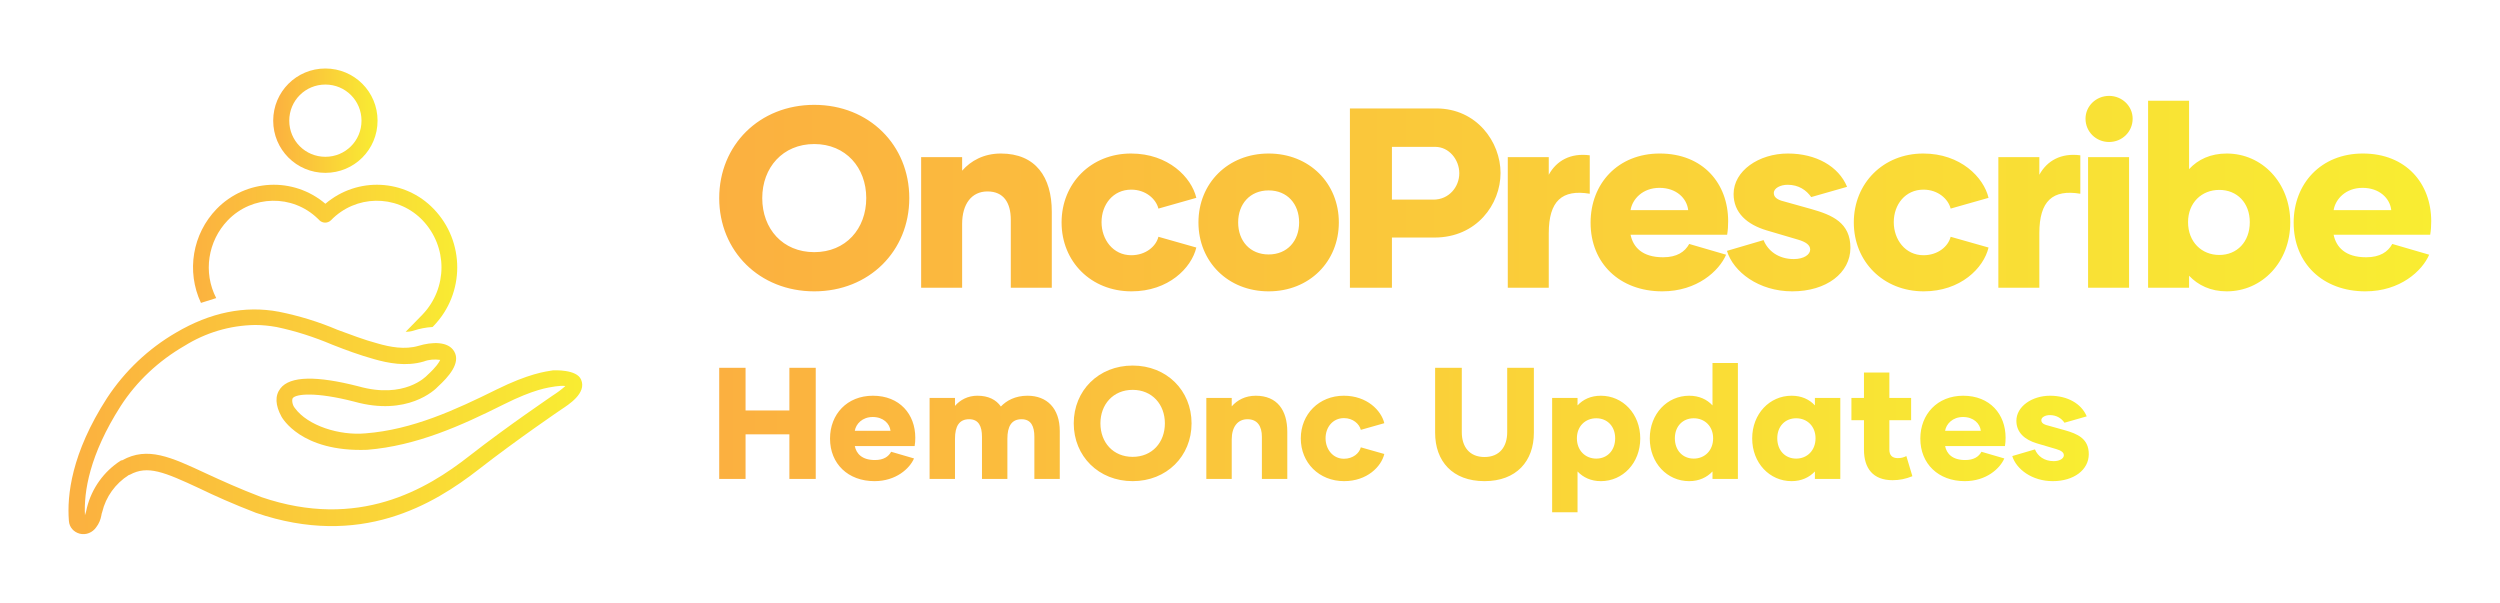
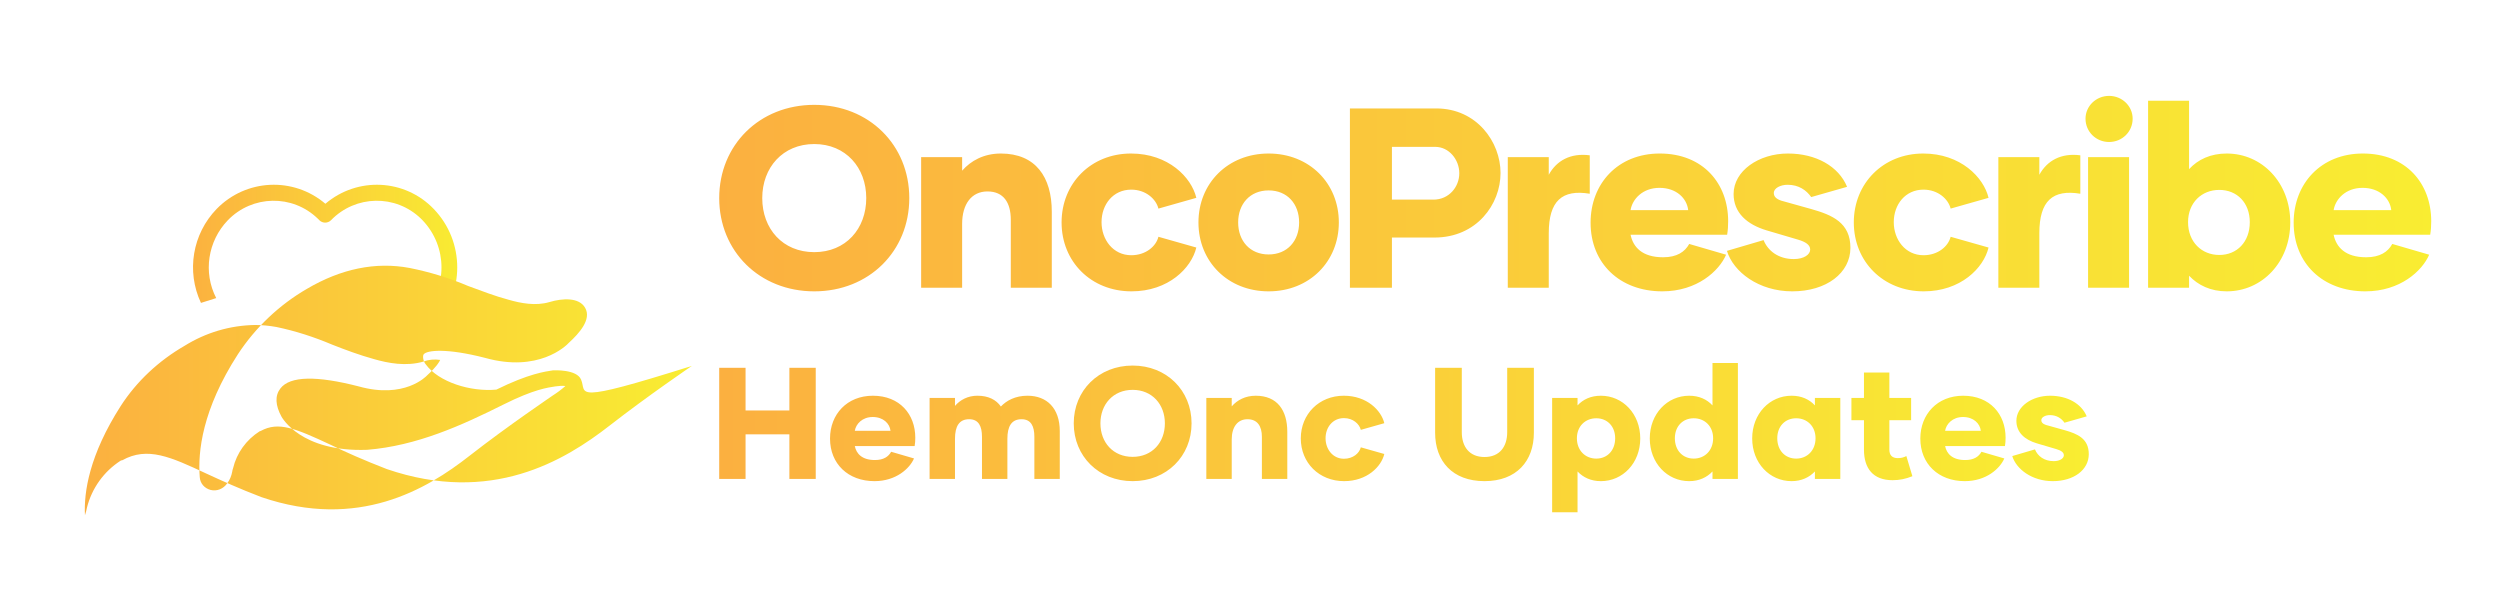
<svg xmlns="http://www.w3.org/2000/svg" version="1.1" width="3173.913" height="765.048" viewBox="0 0 3173.913 765.048">
  <g transform="scale(8.696) translate(10, 10)">
    <defs id="SvgjsDefs9142">
      <linearGradient id="SvgjsLinearGradient9149">
        <stop id="SvgjsStop9150" stop-color="#fbb040" offset="0" />
        <stop id="SvgjsStop9151" stop-color="#f9ed32" offset="1" />
      </linearGradient>
      <linearGradient id="SvgjsLinearGradient9152">
        <stop id="SvgjsStop9153" stop-color="#fbb040" offset="0" />
        <stop id="SvgjsStop9154" stop-color="#f9ed32" offset="1" />
      </linearGradient>
      <linearGradient id="SvgjsLinearGradient9155">
        <stop id="SvgjsStop9156" stop-color="#fbb040" offset="0" />
        <stop id="SvgjsStop9157" stop-color="#f9ed32" offset="1" />
      </linearGradient>
    </defs>
    <g id="SvgjsG9143" featureKey="symbolFeature-0" transform="matrix(0.586,0,0,0.586,0,-3.516)" fill="url(#SvgjsLinearGradient9149)">
      <title>Modern Business 6 expandlines</title>
-       <path d="M64,32c7.2,0,13-5.8,13-13S71.2,6,64,6c-7.2,0-13,5.8-13,13c0,0,0,0,0,0C51,26.2,56.8,32,64,32z M64,10c5,0,9,4,9,9  s-4,9-9,9s-9-4-9-9c0,0,0,0,0,0C55,14,59,10,64,10z" />
      <path d="M36.8,63.2c-3.3-6.4-2.1-14.2,2.9-19.4c6.1-6.3,16.1-6.5,22.4-0.4c0.1,0.1,0.3,0.3,0.4,0.4c0.8,0.8,2.1,0.8,2.9,0  c6.1-6.3,16.1-6.5,22.4-0.4c0.1,0.1,0.3,0.3,0.4,0.4c6.3,6.6,6.3,16.9,0,23.5l-4.2,4.3c0.7,0,1.4-0.1,2-0.3c1.5-0.5,3.1-0.8,4.7-0.9  l0.3-0.3c7.8-8.1,7.8-21,0-29.1C83.8,33.5,72,32.9,64,39.7c-8-6.8-19.8-6.2-27.1,1.3c-6,6.2-7.6,15.5-3.9,23.4  C34.3,64,35.5,63.6,36.8,63.2z" />
-       <path d="M127.7,83.5c-1.1-2.6-6.7-2.3-7-2.3c-1.9,0.3-6,0.8-14.1,4.8C96.5,91,85.7,96,74,96.9c-6.5,0.6-14.4-1.9-17.6-6.3  c-0.7-0.8-0.8-2.2-0.5-2.5c0.8-1,5.6-1.6,15.3,0.9c13.2,3.7,20.1-2.9,20.9-3.8c2.5-2.3,5.7-5.8,4-8.7c-1.5-2.6-5.6-2.4-8.9-1.4  c-3.4,1-7.1,0.3-10.2-0.6c-3.4-0.9-6.7-2.2-10-3.4c-4.7-2-9.6-3.5-14.6-4.5c-8.5-1.6-17.1,0.2-25.6,5.2c-6.9,4-12.8,9.6-17.2,16.3  c-8.9,13.8-10,24.3-9.5,30.6c0.1,1.6,1.2,2.8,2.7,3.2c1.6,0.4,3.2-0.3,4.1-1.6c0.7-0.9,1.1-1.9,1.3-3c0-0.2,0.1-0.5,0.2-0.8  c0.9-3.8,3.3-7.1,6.6-9.2l0.3-0.1c4.4-2.4,8.5-0.7,17.3,3.4c3.7,1.8,8.4,3.9,14.1,6.1c26,8.9,44.2-2,55.6-10.9  c9.5-7.4,20.4-14.8,20.4-14.8C124.5,89.8,129.2,86.9,127.7,83.5z M120.6,87.5c-0.1,0.1-11.1,7.5-20.7,15  c-10.7,8.4-27.7,18.5-51.8,10.3c-5.5-2.1-9.9-4.1-13.8-5.9c-8.8-4.1-14.6-6.8-20.9-3.3l-0.1,0c-0.1,0-0.2,0.1-0.3,0.1  c-4.2,2.7-7.2,6.9-8.4,11.7c-0.1,0.6-0.3,1.3-0.5,1.9c-0.3-5.8,1.1-15,8.9-27.2c4-6.2,9.5-11.3,15.9-15c5.3-3.3,11.3-5.1,17.6-5.2  c1.8,0,3.6,0.2,5.3,0.5c4.8,1,9.4,2.5,13.9,4.4c3.3,1.3,6.8,2.6,10.4,3.6c3.5,1,8,1.9,12.4,0.6c1.3-0.5,2.7-0.6,4.1-0.4  c-0.2,0.5-0.9,1.7-3.2,3.8c0,0-0.1,0.1-0.1,0.1c-0.2,0.2-5.6,5.9-17,2.7c-10.5-2.7-17.1-2.6-19.5,0.5c-1.4,1.8-1.3,4.2,0.3,7.1  c0.1,0.1,4.7,8.8,21.3,8.2c12.4-1,23.6-6.1,34-11.3c7.6-3.8,11-4.2,12.9-4.5c0.8-0.1,1.7-0.2,2.5-0.1  C122.8,86,121.7,86.8,120.6,87.5L120.6,87.5z" />
+       <path d="M127.7,83.5c-1.1-2.6-6.7-2.3-7-2.3c-1.9,0.3-6,0.8-14.1,4.8c-6.5,0.6-14.4-1.9-17.6-6.3  c-0.7-0.8-0.8-2.2-0.5-2.5c0.8-1,5.6-1.6,15.3,0.9c13.2,3.7,20.1-2.9,20.9-3.8c2.5-2.3,5.7-5.8,4-8.7c-1.5-2.6-5.6-2.4-8.9-1.4  c-3.4,1-7.1,0.3-10.2-0.6c-3.4-0.9-6.7-2.2-10-3.4c-4.7-2-9.6-3.5-14.6-4.5c-8.5-1.6-17.1,0.2-25.6,5.2c-6.9,4-12.8,9.6-17.2,16.3  c-8.9,13.8-10,24.3-9.5,30.6c0.1,1.6,1.2,2.8,2.7,3.2c1.6,0.4,3.2-0.3,4.1-1.6c0.7-0.9,1.1-1.9,1.3-3c0-0.2,0.1-0.5,0.2-0.8  c0.9-3.8,3.3-7.1,6.6-9.2l0.3-0.1c4.4-2.4,8.5-0.7,17.3,3.4c3.7,1.8,8.4,3.9,14.1,6.1c26,8.9,44.2-2,55.6-10.9  c9.5-7.4,20.4-14.8,20.4-14.8C124.5,89.8,129.2,86.9,127.7,83.5z M120.6,87.5c-0.1,0.1-11.1,7.5-20.7,15  c-10.7,8.4-27.7,18.5-51.8,10.3c-5.5-2.1-9.9-4.1-13.8-5.9c-8.8-4.1-14.6-6.8-20.9-3.3l-0.1,0c-0.1,0-0.2,0.1-0.3,0.1  c-4.2,2.7-7.2,6.9-8.4,11.7c-0.1,0.6-0.3,1.3-0.5,1.9c-0.3-5.8,1.1-15,8.9-27.2c4-6.2,9.5-11.3,15.9-15c5.3-3.3,11.3-5.1,17.6-5.2  c1.8,0,3.6,0.2,5.3,0.5c4.8,1,9.4,2.5,13.9,4.4c3.3,1.3,6.8,2.6,10.4,3.6c3.5,1,8,1.9,12.4,0.6c1.3-0.5,2.7-0.6,4.1-0.4  c-0.2,0.5-0.9,1.7-3.2,3.8c0,0-0.1,0.1-0.1,0.1c-0.2,0.2-5.6,5.9-17,2.7c-10.5-2.7-17.1-2.6-19.5,0.5c-1.4,1.8-1.3,4.2,0.3,7.1  c0.1,0.1,4.7,8.8,21.3,8.2c12.4-1,23.6-6.1,34-11.3c7.6-3.8,11-4.2,12.9-4.5c0.8-0.1,1.7-0.2,2.5-0.1  C122.8,86,121.7,86.8,120.6,87.5L120.6,87.5z" />
    </g>
    <g id="SvgjsG9144" featureKey="nameFeature-0" transform="matrix(0.935,0,0,0.935,93.766,-5.389)" fill="url(#SvgjsLinearGradient9152)">
      <path d="M16.16 40.56 c-8.56 0 -14.84 -6.28 -14.84 -14.56 s6.28 -14.56 14.84 -14.56 s14.84 6.28 14.84 14.56 s-6.28 14.56 -14.84 14.56 z M16.16 34.44 c4.92 0 8.12 -3.64 8.12 -8.44 c0 -4.76 -3.2 -8.44 -8.12 -8.44 s-8.12 3.68 -8.12 8.44 c0 4.8 3.2 8.44 8.12 8.44 z M45.29 19.04 c5.44 0 7.96 3.68 7.96 9.08 l0 11.88 l-6.4 0 l0 -10.6 c0 -2.68 -1.12 -4.44 -3.64 -4.44 c-2.48 0 -3.96 1.96 -3.96 5.08 l0 9.96 l-6.4 0 l0 -20.4 l6.4 0 l0 2.12 c1.36 -1.56 3.4 -2.68 6.04 -2.68 z M65.7 40.56 c-6.32 0 -10.92 -4.64 -10.92 -10.76 s4.6 -10.76 10.84 -10.76 c5.84 0 9.44 3.72 10.2 6.92 l-5.92 1.68 c-0.36 -1.48 -1.96 -2.96 -4.24 -2.96 c-2.84 0 -4.64 2.32 -4.64 5.08 c0 2.72 1.8 5.16 4.64 5.16 c2.28 0 3.88 -1.4 4.24 -2.88 l5.92 1.68 c-0.76 3.2 -4.36 6.84 -10.12 6.84 z M87.11 40.56 c-6.36 0 -10.96 -4.64 -10.96 -10.76 s4.6 -10.76 10.96 -10.76 s10.96 4.64 10.96 10.76 s-4.6 10.76 -10.96 10.76 z M87.11 34.8 c2.92 0 4.76 -2.12 4.76 -5 s-1.84 -5 -4.76 -5 s-4.76 2.12 -4.76 5 s1.84 5 4.76 5 z M113.28 12 c6.32 0 10.04 5.24 10.04 10.08 c0 4.88 -3.72 10.08 -10.32 10.08 l-6.64 0 l0 7.84 l-6.56 0 l0 -28 l13.48 0 z M112.84 26.24 c2.44 0 4.04 -2 4.04 -4.12 s-1.6 -4.12 -3.76 -4.12 l-6.76 0 l0 8.24 l6.48 0 z M130.85 22.36 c1.2 -2.2 3.4 -3.44 6.4 -3.04 l0 6 c-4.32 -0.72 -6.4 1.12 -6.4 6.16 l0 8.52 l-6.4 0 l0 -20.4 l6.4 0 l0 2.76 z M148.58 40.56 c-6.64 0 -11.2 -4.36 -11.2 -10.72 c0 -6.12 4.28 -10.8 10.8 -10.8 c6.76 0 10.68 4.68 10.68 10.56 c0 0.72 -0.04 1.44 -0.16 2.12 l-15.08 0 c0.4 1.92 1.8 3.52 5.08 3.52 c2.16 0 3.4 -0.84 4.08 -2.08 l5.76 1.68 c-1.08 2.52 -4.52 5.72 -9.96 5.72 z M143.62 27.88 l9 0 c-0.2 -1.84 -1.84 -3.48 -4.48 -3.48 s-4.24 1.76 -4.52 3.48 z M168.87 40.56 c-5.24 0 -9.2 -3.04 -10.2 -6.32 l5.72 -1.68 c0.68 1.68 2.32 2.96 4.72 2.96 c1.6 0 2.56 -0.72 2.56 -1.48 c0 -0.72 -0.68 -1.2 -1.92 -1.56 l-4.88 -1.44 c-3.08 -0.92 -5.16 -2.76 -5.16 -5.68 c0 -3.6 3.92 -6.32 8.48 -6.32 c4.4 0 7.92 2 9.24 5.2 l-5.6 1.6 c-0.76 -1.08 -1.96 -1.92 -3.68 -1.92 c-1.12 0 -2.16 0.52 -2.16 1.28 c0 0.52 0.32 0.92 1.16 1.2 l4.72 1.32 c3.24 0.92 6.08 2.12 6.08 6.04 s-3.72 6.8 -9.08 6.8 z M189.4 40.56 c-6.32 0 -10.92 -4.64 -10.92 -10.76 s4.6 -10.76 10.84 -10.76 c5.84 0 9.44 3.72 10.2 6.92 l-5.92 1.68 c-0.36 -1.48 -1.96 -2.96 -4.24 -2.96 c-2.84 0 -4.64 2.32 -4.64 5.08 c0 2.72 1.8 5.16 4.64 5.16 c2.28 0 3.88 -1.4 4.24 -2.88 l5.92 1.68 c-0.76 3.2 -4.36 6.84 -10.12 6.84 z M207.45 22.36 c1.2 -2.2 3.4 -3.44 6.4 -3.04 l0 6 c-4.32 -0.72 -6.4 1.12 -6.4 6.16 l0 8.52 l-6.4 0 l0 -20.4 l6.4 0 l0 2.76 z M218.34 17.24 c-2.04 0 -3.68 -1.6 -3.68 -3.64 c0 -1.96 1.64 -3.56 3.68 -3.56 s3.68 1.6 3.68 3.56 c0 2.04 -1.64 3.64 -3.68 3.64 z M215.06 40 l0 -20.4 l6.4 0 l0 20.4 l-6.4 0 z M236.71 19.04 c5.52 0 9.92 4.56 9.92 10.76 s-4.4 10.76 -9.92 10.76 c-2.52 0 -4.48 -0.96 -5.88 -2.44 l0 1.88 l-6.4 0 l0 -29.2 l6.4 0 l0 10.68 c1.4 -1.52 3.36 -2.44 5.88 -2.44 z M235.55 34.88 c2.76 0 4.76 -2.04 4.76 -5.12 c0 -3.04 -2 -5.04 -4.76 -5.04 s-4.88 2 -4.88 5.04 c0 3.08 2.12 5.12 4.88 5.12 z M258.36 40.56 c-6.64 0 -11.2 -4.36 -11.2 -10.72 c0 -6.12 4.28 -10.8 10.8 -10.8 c6.76 0 10.68 4.68 10.68 10.56 c0 0.72 -0.04 1.44 -0.16 2.12 l-15.08 0 c0.4 1.92 1.8 3.52 5.08 3.52 c2.16 0 3.4 -0.84 4.08 -2.08 l5.76 1.68 c-1.08 2.52 -4.52 5.72 -9.96 5.72 z M253.4 27.88 l9 0 c-0.2 -1.84 -1.84 -3.48 -4.48 -3.48 s-4.24 1.76 -4.52 3.48 z" />
    </g>
    <g id="SvgjsG9145" featureKey="sloganFeature-0" transform="matrix(1.159,0,0,1.159,93.609,36.74)" fill="url(#SvgjsLinearGradient9155)">
      <path d="M10.04 6 l3.32 0 l0 14 l-3.32 0 l0 -5.62 l-5.52 0 l0 5.62 l-3.32 0 l0 -14 l3.32 0 l0 5.38 l5.52 0 l0 -5.38 z M20.76 20.28 c-3.32 0 -5.6 -2.18 -5.6 -5.36 c0 -3.06 2.14 -5.4 5.4 -5.4 c3.38 0 5.34 2.34 5.34 5.28 c0 0.36 -0.02 0.72 -0.08 1.06 l-7.54 0 c0.2 0.96 0.9 1.76 2.54 1.76 c1.08 0 1.7 -0.42 2.04 -1.04 l2.88 0.84 c-0.54 1.26 -2.26 2.86 -4.98 2.86 z M18.28 13.94 l4.5 0 c-0.1 -0.92 -0.92 -1.74 -2.24 -1.74 s-2.12 0.88 -2.26 1.74 z M40.04 9.52 c2.42 0 4.06 1.56 4.06 4.46 l0 6.02 l-3.2 0 l0 -5.3 c0 -1.34 -0.42 -2.22 -1.62 -2.22 c-1.26 0 -1.78 0.9 -1.78 2.46 l0 5.06 l-3.2 0 l0 -5.3 c0 -1.34 -0.42 -2.22 -1.62 -2.22 c-1.26 0 -1.78 0.9 -1.78 2.46 l0 5.06 l-3.2 0 l0 -10.2 l3.2 0 l0 1 c0.64 -0.74 1.6 -1.28 2.82 -1.28 c1.38 0 2.36 0.5 2.96 1.36 c0.7 -0.74 1.8 -1.36 3.36 -1.36 z M53.28 20.28 c-4.28 0 -7.42 -3.14 -7.42 -7.28 s3.14 -7.28 7.42 -7.28 s7.42 3.14 7.42 7.28 s-3.14 7.28 -7.42 7.28 z M53.28 17.22 c2.46 0 4.06 -1.82 4.06 -4.22 c0 -2.38 -1.6 -4.22 -4.06 -4.22 s-4.06 1.84 -4.06 4.22 c0 2.4 1.6 4.22 4.06 4.22 z M68.78 9.52 c2.72 0 3.98 1.84 3.98 4.54 l0 5.94 l-3.2 0 l0 -5.3 c0 -1.34 -0.56 -2.22 -1.82 -2.22 c-1.24 0 -1.98 0.98 -1.98 2.54 l0 4.98 l-3.2 0 l0 -10.2 l3.2 0 l0 1.06 c0.68 -0.78 1.7 -1.34 3.02 -1.34 z M79.92 20.28 c-3.16 0 -5.46 -2.32 -5.46 -5.38 s2.3 -5.38 5.42 -5.38 c2.92 0 4.72 1.86 5.1 3.46 l-2.96 0.84 c-0.18 -0.74 -0.98 -1.48 -2.12 -1.48 c-1.42 0 -2.32 1.16 -2.32 2.54 c0 1.36 0.9 2.58 2.32 2.58 c1.14 0 1.94 -0.7 2.12 -1.44 l2.96 0.84 c-0.38 1.6 -2.18 3.42 -5.06 3.42 z M100.46 6 l3.36 0 l0 8.18 c0 3.58 -2.2 6.1 -6.22 6.1 c-4.04 0 -6.22 -2.52 -6.22 -6.1 l0 -8.18 l3.36 0 l0 8.12 c0 1.8 0.94 3.12 2.86 3.12 s2.86 -1.32 2.86 -3.12 l0 -8.12 z M112.26 9.52 c2.76 0 4.96 2.28 4.96 5.38 s-2.2 5.38 -4.96 5.38 c-1.26 0 -2.24 -0.48 -2.94 -1.22 l0 5.14 l-3.2 0 l0 -14.4 l3.2 0 l0 0.94 c0.7 -0.76 1.68 -1.22 2.94 -1.22 z M111.68 17.44 c1.38 0 2.38 -1.02 2.38 -2.56 c0 -1.52 -1 -2.52 -2.38 -2.52 s-2.44 1 -2.44 2.52 c0 1.54 1.06 2.56 2.44 2.56 z M126.32 5.4 l3.2 0 l0 14.6 l-3.2 0 l0 -0.94 c-0.7 0.74 -1.68 1.22 -2.94 1.22 c-2.76 0 -4.96 -2.28 -4.96 -5.38 s2.2 -5.38 4.96 -5.38 c1.26 0 2.24 0.46 2.94 1.22 l0 -5.34 z M123.96 17.44 c1.38 0 2.44 -1.02 2.44 -2.56 c0 -1.52 -1.06 -2.52 -2.44 -2.52 s-2.38 1 -2.38 2.52 c0 1.54 1 2.56 2.38 2.56 z M136.28 20.28 c-2.76 0 -4.96 -2.28 -4.96 -5.38 s2.2 -5.38 4.96 -5.38 c1.26 0 2.24 0.46 2.94 1.22 l0 -0.94 l3.2 0 l0 10.2 l-3.2 0 l0 -0.94 c-0.7 0.74 -1.68 1.22 -2.94 1.22 z M136.86 17.44 c1.38 0 2.44 -1.02 2.44 -2.56 c0 -1.52 -1.06 -2.52 -2.44 -2.52 s-2.38 1 -2.38 2.52 c0 1.54 1 2.56 2.38 2.56 z M150.74 17.12 l0.76 2.54 c-0.86 0.34 -1.6 0.5 -2.5 0.5 c-2.48 0 -3.6 -1.52 -3.6 -3.84 l0 -3.72 l-1.58 0 l0 -2.8 l1.58 0 l0 -3.2 l3.2 0 l0 3.2 l2.74 0 l0 2.8 l-2.74 0 l0 3.72 c0 0.68 0.34 1.06 1.06 1.06 c0.42 0 0.74 -0.08 1.08 -0.26 z M158.1 20.28 c-3.32 0 -5.6 -2.18 -5.6 -5.36 c0 -3.06 2.14 -5.4 5.4 -5.4 c3.38 0 5.34 2.34 5.34 5.28 c0 0.36 -0.02 0.72 -0.08 1.06 l-7.54 0 c0.2 0.96 0.9 1.76 2.54 1.76 c1.08 0 1.7 -0.42 2.04 -1.04 l2.88 0.84 c-0.54 1.26 -2.26 2.86 -4.98 2.86 z M155.62 13.94 l4.5 0 c-0.1 -0.92 -0.92 -1.74 -2.24 -1.74 s-2.12 0.88 -2.26 1.74 z M169.18 20.28 c-2.62 0 -4.6 -1.52 -5.1 -3.16 l2.86 -0.84 c0.34 0.84 1.16 1.48 2.36 1.48 c0.8 0 1.28 -0.36 1.28 -0.74 c0 -0.36 -0.34 -0.6 -0.96 -0.78 l-2.44 -0.72 c-1.54 -0.46 -2.58 -1.38 -2.58 -2.84 c0 -1.8 1.96 -3.16 4.24 -3.16 c2.2 0 3.96 1 4.62 2.6 l-2.8 0.8 c-0.38 -0.54 -0.98 -0.96 -1.84 -0.96 c-0.56 0 -1.08 0.26 -1.08 0.64 c0 0.26 0.16 0.46 0.58 0.6 l2.36 0.66 c1.62 0.46 3.04 1.06 3.04 3.02 s-1.86 3.4 -4.54 3.4 z" />
    </g>
  </g>
</svg>